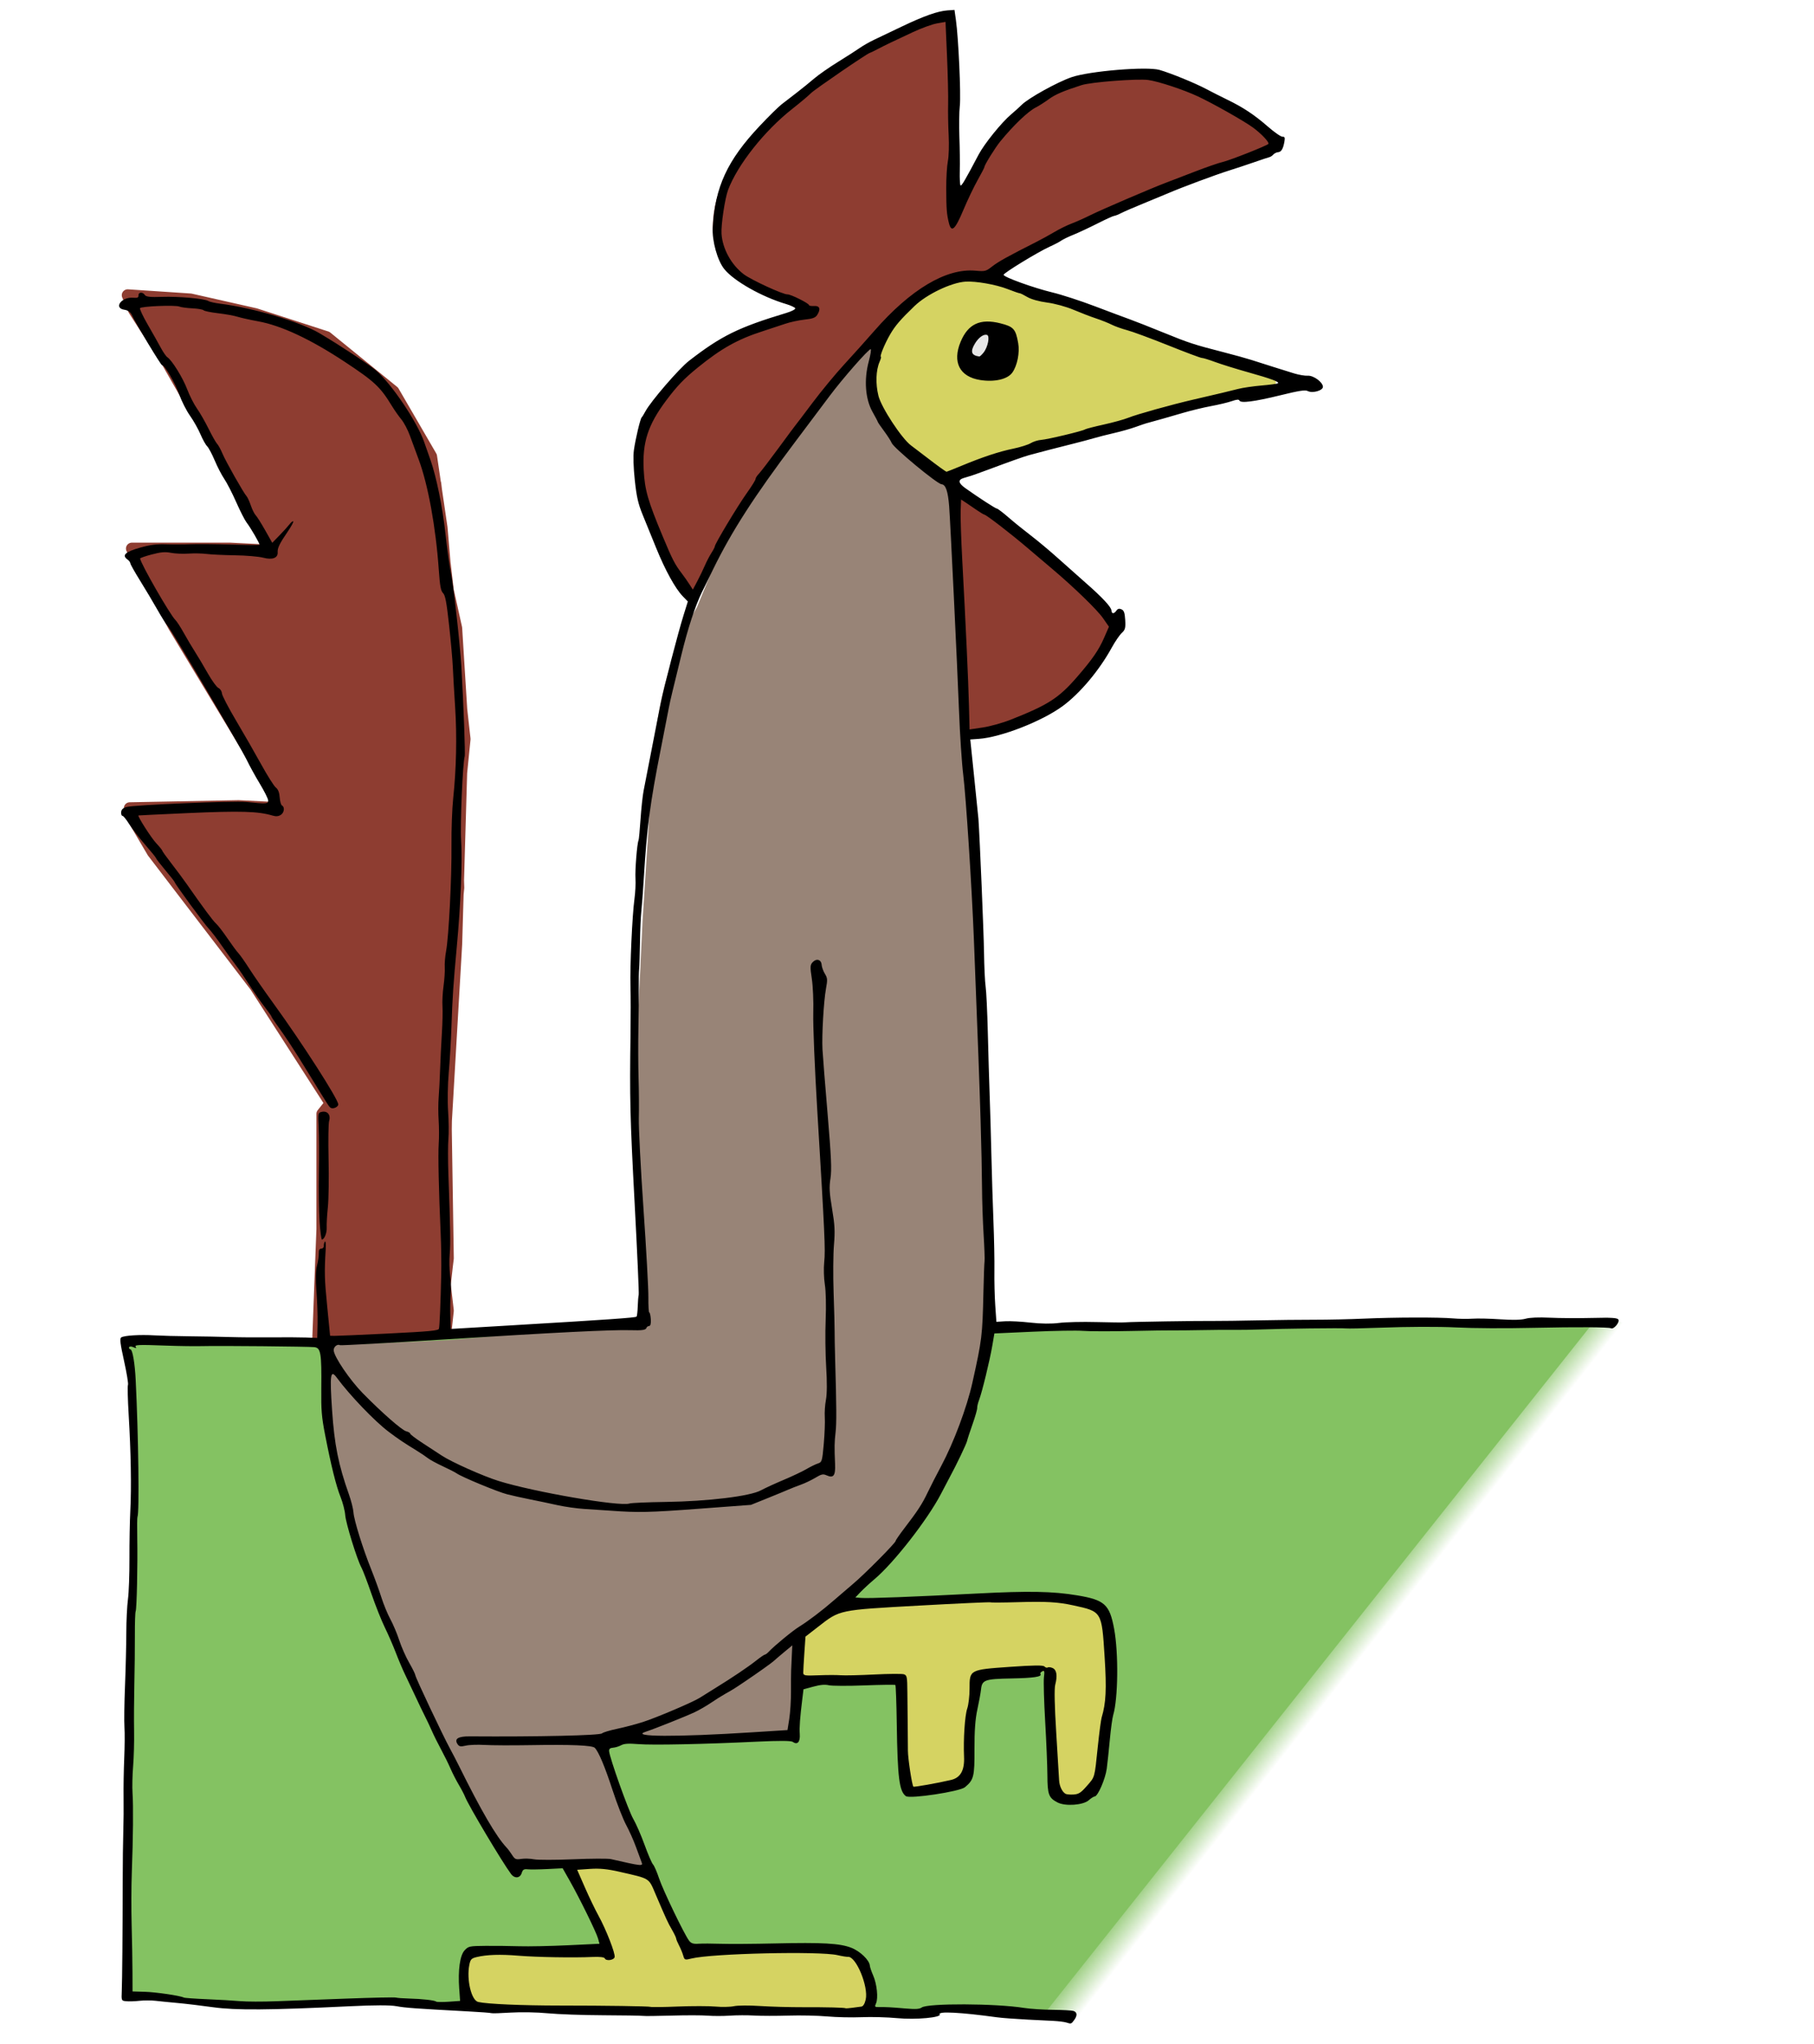
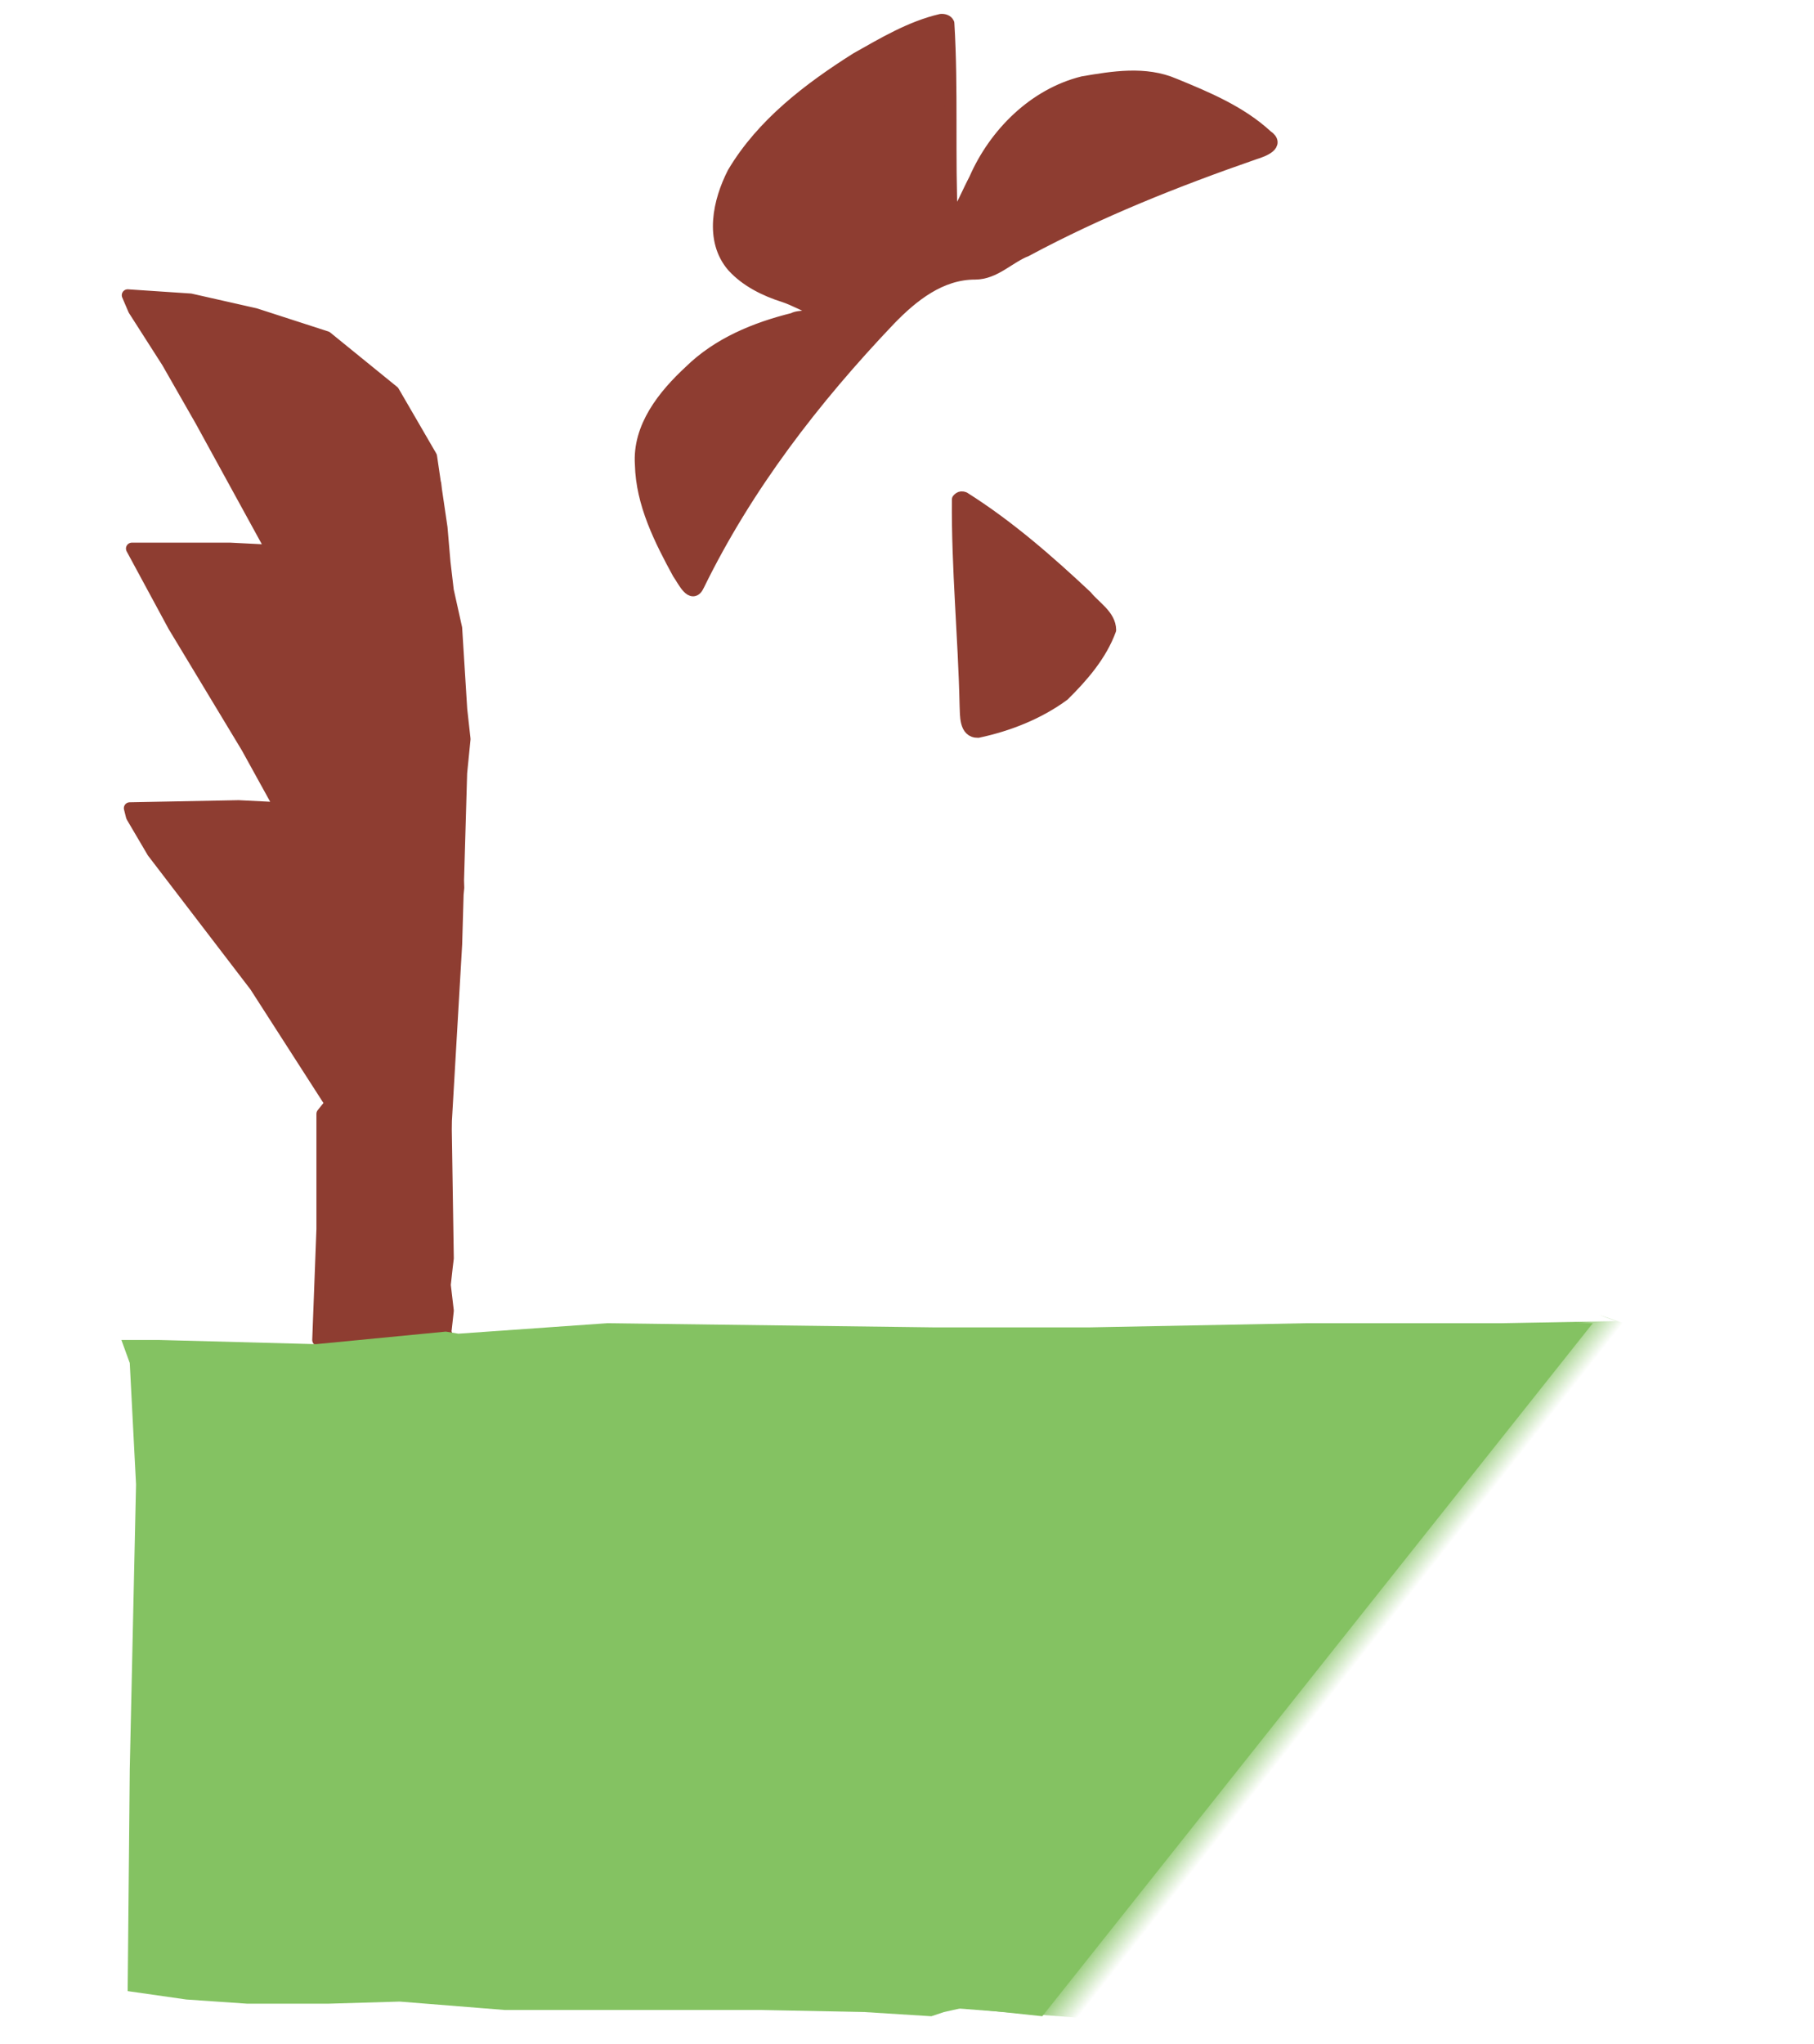
<svg xmlns="http://www.w3.org/2000/svg" xmlns:ns1="http://www.inkscape.org/namespaces/inkscape" xmlns:ns2="http://sodipodi.sourceforge.net/DTD/sodipodi-0.dtd" xmlns:xlink="http://www.w3.org/1999/xlink" width="76.88mm" height="86.603mm" viewBox="0 0 272.411 306.861" id="svg9602" version="1.1" ns1:version="1.2.2 (b0a8486, 2022-12-01)" ns2:docname="chickendoodle02colour.svg">
  <defs id="defs9604">
    <linearGradient ns1:collect="always" id="linearGradient125691">
      <stop style="stop-color:#84c262;stop-opacity:1;" offset="0" id="stop125687" />
      <stop style="stop-color:#84c262;stop-opacity:0;" offset="1" id="stop125689" />
    </linearGradient>
    <linearGradient ns1:collect="always" xlink:href="#linearGradient125691" id="linearGradient125693" x1="437.915" y1="555.494" x2="442.316" y2="558.952" gradientUnits="userSpaceOnUse" />
  </defs>
  <ns2:namedview id="base" pagecolor="#ffffff" bordercolor="#666666" borderopacity="1.0" ns1:pageopacity="0.0" ns1:pageshadow="2" ns1:zoom="0.55" ns1:cx="139.09091" ns1:cy="242.72727" ns1:document-units="px" ns1:current-layer="layer1" showgrid="false" fit-margin-top="0" fit-margin-left="0" fit-margin-right="0" fit-margin-bottom="0" ns1:window-width="1390" ns1:window-height="1099" ns1:window-x="0" ns1:window-y="25" ns1:window-maximized="0" ns1:showpageshadow="2" ns1:pagecheckerboard="0" ns1:deskcolor="#d1d1d1" />
  <g ns1:label="Layer 1" ns1:groupmode="layer" id="layer1" transform="translate(-241.788,-305.307)">
    <g id="g128521">
-       <path id="path128042" style="opacity:1;fill:#e6e6e6;stroke-width:1.772;stroke-linecap:round;stroke-linejoin:round" d="m 397.37,358.896 a 6.915,7.072 0 0 1 -6.915,7.072 6.915,7.072 0 0 1 -6.915,-7.072 6.915,7.072 0 0 1 6.915,-7.072 6.915,7.072 0 0 1 6.915,7.072 z" />
      <path id="path126764" style="opacity:1;fill:#8e3d31;fill-opacity:1;stroke:#8e3d31;stroke-width:1.772;stroke-linecap:round;stroke-linejoin:round;stroke-opacity:1" d="M 383.098 308.28 C 378.546 309.335 374.426 311.805 370.383 314.081 C 363.272 318.576 356.248 323.912 351.89 331.253 C 349.721 335.482 348.406 341.361 351.838 345.31 C 353.847 347.512 356.698 348.919 359.505 349.801 C 361.084 350.321 362.72 351.279 364.181 351.793 C 363.963 353.158 361.832 352.581 360.898 353.154 C 355.218 354.561 349.627 356.853 345.386 361.009 C 341.465 364.637 337.625 369.385 338.019 375.051 C 338.156 380.912 340.896 386.344 343.644 391.384 C 344.36 392.357 345.693 395.362 346.693 393.146 C 353.919 378.345 364.096 365.166 375.411 353.284 C 378.837 349.746 383.039 346.377 388.236 346.39 C 391.199 346.377 393.281 343.972 395.903 342.938 C 406.866 337.052 418.461 332.439 430.233 328.356 C 431.497 327.968 434.015 327.029 432.018 325.681 C 428.101 322.07 423.04 319.946 418.163 317.954 C 413.779 316.058 408.92 316.87 404.384 317.644 C 397.051 319.479 391.174 325.36 388.19 332.17 C 387.043 334.363 386.127 336.689 384.757 338.758 C 384.292 328.811 384.827 318.757 384.221 308.802 C 384.026 308.371 383.527 308.249 383.098 308.28 z M 260.961 349.624 L 261.904 351.824 L 266.932 359.682 L 271.962 368.482 L 282.648 387.97 L 276.362 387.655 L 267.562 387.655 L 261.589 387.655 L 267.875 399.284 L 278.876 417.514 L 283.906 426.629 L 277.618 426.314 L 261.274 426.629 L 261.589 427.887 L 264.733 433.23 L 280.134 453.345 L 291.448 470.946 L 290.192 472.517 L 290.192 489.804 L 289.562 506.463 C 289.562 506.463 309.993 505.52 308.735 505.52 C 308.61 505.52 308.519 505.382 308.446 505.179 L 308.735 504.892 L 309.05 502.063 L 308.594 498.19 C 308.812 496.072 309.05 494.205 309.05 494.205 L 308.748 474.857 L 308.766 473.546 L 310.306 447.059 L 310.524 439.556 L 310.621 438.573 L 310.587 437.47 L 311.055 421.344 L 311.564 416.257 L 311.068 411.797 L 310.306 399.599 L 309.05 393.941 L 308.554 389.722 L 308.107 384.512 L 307.274 378.842 L 307.164 377.912 L 307.166 378.111 L 306.536 373.825 L 300.878 364.082 L 290.82 355.91 L 280.134 352.453 L 270.389 350.252 L 260.961 349.624 z M 386.161 379.957 C 385.962 379.975 385.797 380.088 385.621 380.29 C 385.529 390.589 386.552 400.897 386.777 411.204 C 386.859 412.594 386.64 415.233 388.672 415.179 C 393.23 414.203 397.76 412.429 401.529 409.653 C 404.372 406.847 407.133 403.662 408.517 399.87 C 408.494 397.699 406.182 396.372 404.943 394.825 C 399.208 389.444 393.236 384.233 386.57 380.026 C 386.414 379.968 386.281 379.946 386.161 379.957 z M 308.375 500.556 L 308.42 505.113 C 308.184 504.337 308.232 502.505 308.375 500.556 z " />
      <path style="opacity:1;fill:url(#linearGradient125693);fill-opacity:1;stroke-width:1.772;stroke-linecap:round;stroke-linejoin:round" d="m 484.433,503.634 -17.287,0.314 -93.349,100.892 10.686,1.886 24.516,1.886 76.691,-104.978 0,0.314 -3.772,-1.257" id="path125662" ns2:nodetypes="cccccccc" />
      <path style="opacity:1;fill:#84c262;fill-opacity:1;stroke-width:1.772;stroke-linecap:round;stroke-linejoin:round" d="m 308.736,505.205 -19.487,1.886 -23.573,-0.629 h -5.658 l 1.257,3.457 0.943,18.23 -0.943,42.746 -0.314,33.316 8.801,1.257 9.115,0.629 h 12.258 l 10.686,-0.314 15.715,1.257 h 25.459 12.887 l 15.715,0.314 10.058,0.629 1.886,-0.629 2.829,-0.629 11.944,1.257 82.663,-104.035 -43.06,-1e-5 -32.688,0.629 h -22.944 l -49.346,-0.629 -22.316,1.572 z" id="path124865" ns2:nodetypes="ccccccccccccccccccccccccccc" />
      <rect style="opacity:1;fill:url(#linearGradient5650);fill-opacity:1;stroke:none;stroke-width:2;stroke-linecap:butt;stroke-linejoin:miter;stroke-miterlimit:4;stroke-dasharray:none;stroke-dashoffset:0;stroke-opacity:1" id="rect9677" width="272.411" height="306.861" x="241.788" y="305.307" />
-       <path style="opacity:1;fill:#988477;fill-opacity:1;stroke-width:1.772;stroke-linecap:round;stroke-linejoin:round" d="m 290.82,505.834 v 13.829 l 3.143,11.315 7.858,23.259 7.543,15.087 9.429,15.715 9.115,-0.314 h 6.286 l 5.658,2.514 -5.658,-13.515 -3.143,-7.543 h 16.03 l 14.458,0.314 v -15.715 l 9.743,-7.543 6.915,-7.229 7.229,-12.258 4.086,-12.887 1.257,-14.772 -2.2,-53.746 -2.2,-33.316 -0.943,-31.116 -5.972,-4.4 -4.715,-4.086 -1.257,-4.715 -1.257,-2.514 1.572,-7.858 -11.001,13.201 -11.315,16.658 -5.029,12.258 c -5.401,9.115 -6.476,18.23 -6.915,27.345 l -1.257,19.801 -1.257,26.402 1.572,26.716 v 7.229 l -29.23,2.514 -13.515,0.629 -5.029,-0.629 v 0" id="path125695" ns2:nodetypes="ccccccccccccccccccccccccccccccccccccccc" />
-       <path id="path125874" style="opacity:1;fill:#d5d362;fill-opacity:1;stroke-width:0.634;stroke-linecap:round;stroke-linejoin:round;stroke:#d5d362;stroke-opacity:1" d="M 154.586 44.682 C 148.375 45.466 143.254 50.487 140.906 56.102 C 138.653 61.189 140.888 67.081 144.773 70.699 C 146.823 72.627 149.047 74.629 151.516 75.9 C 156.576 74.231 161.64 72.292 166.861 71.041 C 179.126 68.18 190.988 63.847 203.479 62.014 C 204.992 61.489 203.685 59.905 202.582 59.893 C 195.078 57.617 187.67 55.061 180.352 52.246 C 175.31 50.314 170.243 48.436 164.99 47.17 C 161.818 45.509 158.155 44.723 154.586 44.682 z M 157.854 52.131 C 158.01 52.13 158.17 52.139 158.334 52.162 C 160.315 51.926 162.607 53.031 162.609 55.27 C 163.095 57.687 161.519 60.651 158.775 60.395 C 156.645 60.565 153.489 59.667 153.941 56.91 C 154.055 54.78 155.51 52.146 157.854 52.131 z M 163.859 256.152 C 162.923 256.15 161.987 256.152 161.051 256.16 C 152.336 256.397 143.54 256.325 134.918 257.723 C 132.606 258.655 130.186 260.007 128.721 262.059 C 128.233 264.146 128.045 266.452 128.318 268.535 C 133.667 269.013 139.193 268.603 144.609 268.74 C 145.429 274.444 144.304 280.379 145.82 285.984 C 146.925 287.14 148.805 286 150.189 285.99 C 152.127 285.745 154.821 285.002 154.76 282.566 C 155.531 277.858 154.953 272.926 156.275 268.342 C 159.887 267.122 163.827 267.44 167.586 267.49 C 169.407 267.5 168.377 269.812 168.516 270.895 C 168.572 276.154 168.555 281.532 169.701 286.678 C 170.743 288.688 173.434 287.792 174.484 286.273 C 176.511 284.714 175.868 282.02 176.373 279.822 C 177.039 275.421 177.84 271.026 177.439 266.551 C 177.092 263.817 177.749 260.6 176.055 258.236 C 172.618 255.6 167.908 256.396 163.859 256.152 z M 94.348 298.828 C 92.635 298.76 91.205 299.748 92.816 301.537 C 94.55 305.329 96.632 309.032 97.826 313 C 90.836 313.211 83.826 312.316 76.852 312.854 C 74.3 313.042 74.457 316.116 74.703 317.967 C 74.812 319.899 76.384 321.637 78.439 321.293 C 96.928 322.004 115.444 321.879 133.943 321.828 C 135.656 321.561 138.501 322.25 139.281 320.205 C 139.238 317.476 138.354 313.928 135.561 312.826 C 127.981 311.911 120.277 312.292 112.676 312.814 C 111.836 312.7 110.543 313.432 109.947 313.018 C 108.164 309.015 106.49 304.911 104.291 301.121 C 102.428 299.296 99.448 299.395 97.018 298.973 C 96.377 298.925 95.734 298.899 95.092 298.924 C 94.844 298.87 94.592 298.838 94.348 298.828 z " transform="matrix(0.937,0,0,0.937,241.788,305.307)" />
-       <path style="fill:#000000" d="m 401.919,608.925 c -0.285,-0.093 -1.145,-0.202 -1.913,-0.243 -0.767,-0.041 -6.696,-0.29 -8.591,-0.552 -5.265,-0.73 -8.85,-0.918 -8.511,-0.446 0.351,0.488 -3.597,0.853 -6.355,0.588 -1.489,-0.143 -3.902,-0.209 -5.362,-0.146 -1.461,0.062 -3.796,0.011 -5.189,-0.115 -1.393,-0.126 -4.009,-0.182 -5.812,-0.125 -1.803,0.057 -4.114,0.054 -5.137,-0.007 -1.022,-0.061 -2.671,-0.054 -3.664,0.015 -0.993,0.07 -2.492,0.069 -3.33,8.4e-4 -0.839,-0.068 -3.284,-0.071 -5.434,-0.008 -2.15,0.064 -4.082,0.083 -4.293,0.044 -0.211,-0.04 -2.887,-0.083 -5.946,-0.096 -3.059,-0.013 -6.821,-0.147 -8.361,-0.298 -1.54,-0.151 -4.03,-0.197 -5.534,-0.102 -1.504,0.095 -2.809,0.134 -2.9,0.086 -0.091,-0.048 -1.65,-0.166 -3.464,-0.263 -7.907,-0.422 -9.467,-0.535 -10.796,-0.783 -0.923,-0.172 -3.363,-0.168 -7.076,0.011 -12.104,0.584 -17.059,0.619 -20.461,0.146 -1.755,-0.244 -4.163,-0.531 -5.352,-0.639 -1.189,-0.107 -2.678,-0.256 -3.309,-0.329 -0.631,-0.074 -1.711,-0.072 -2.401,0.003 -0.69,0.076 -1.582,0.104 -1.984,0.064 -0.726,-0.073 -0.73,-0.081 -0.671,-1.504 0.07,-1.707 0.13,-8.719 0.14,-16.221 0.004,-2.989 0.045,-6.517 0.091,-7.841 0.046,-1.324 0.065,-3.6 0.042,-5.058 -0.023,-1.458 0.02,-4.077 0.096,-5.82 0.076,-1.743 0.091,-3.858 0.033,-4.7 -0.058,-0.842 -0.02,-3.631 0.084,-6.198 0.104,-2.567 0.192,-6.142 0.196,-7.944 0.003,-1.803 0.115,-4.085 0.248,-5.072 0.133,-0.987 0.233,-3.727 0.223,-6.09 -0.01,-2.362 0.049,-5.608 0.131,-7.212 0.18,-3.516 0.089,-8.766 -0.249,-14.411 -0.138,-2.297 -0.185,-4.301 -0.104,-4.455 0.081,-0.153 -0.183,-1.768 -0.586,-3.588 -0.572,-2.585 -0.668,-3.357 -0.437,-3.528 0.405,-0.299 2.787,-0.45 5.017,-0.318 1.018,0.06 3.387,0.123 5.264,0.14 1.878,0.017 4.611,0.069 6.074,0.115 1.463,0.047 4.251,0.067 6.195,0.046 1.945,-0.021 4.292,-0.01 5.217,0.024 l 1.681,0.063 0.049,-2.122 c 0.027,-1.167 -0.049,-3.357 -0.168,-4.866 -0.145,-1.837 -0.118,-3.12 0.082,-3.882 0.165,-0.626 0.286,-1.453 0.27,-1.838 -0.02,-0.478 0.099,-0.7 0.376,-0.699 0.223,2.3e-4 0.393,-0.19 0.378,-0.422 -0.015,-0.232 0.061,-0.522 0.168,-0.644 0.107,-0.122 0.158,0.407 0.112,1.175 -0.205,3.485 -0.18,4.448 0.229,8.577 l 0.434,4.392 0.633,0.016 c 0.348,0.009 4.004,-0.15 8.123,-0.353 6.182,-0.305 7.507,-0.431 7.588,-0.719 0.105,-0.377 0.248,-3.75 0.347,-8.202 0.034,-1.531 -0.003,-4.258 -0.084,-6.06 -0.29,-6.486 -0.407,-11.88 -0.294,-13.5 0.063,-0.908 0.058,-2.49 -0.011,-3.517 -0.07,-1.026 -0.069,-2.562 8.4e-4,-3.412 0.07,-0.85 0.167,-2.743 0.217,-4.206 0.049,-1.463 0.169,-3.918 0.266,-5.456 0.097,-1.538 0.137,-3.361 0.089,-4.05 -0.048,-0.689 0.024,-2.058 0.161,-3.04 0.137,-0.983 0.219,-2.244 0.182,-2.803 -0.037,-0.559 0.055,-1.668 0.204,-2.464 0.4,-2.141 0.854,-11.081 0.807,-15.889 -0.023,-2.309 0.092,-5.459 0.256,-7 0.471,-4.443 0.576,-9.318 0.295,-13.668 -0.143,-2.214 -0.3,-4.933 -0.348,-6.041 -0.049,-1.109 -0.304,-3.974 -0.568,-6.368 -0.376,-3.412 -0.571,-4.44 -0.902,-4.758 -0.335,-0.322 -0.468,-1.051 -0.641,-3.516 -0.451,-6.424 -1.616,-12.797 -3.032,-16.579 -0.407,-1.088 -0.996,-2.685 -1.307,-3.548 -0.312,-0.863 -0.89,-1.96 -1.285,-2.437 -0.395,-0.477 -1.016,-1.358 -1.381,-1.958 -1.772,-2.916 -2.623,-3.716 -7.124,-6.685 -5.154,-3.4 -9.536,-5.448 -13.002,-6.075 -1.197,-0.217 -2.583,-0.525 -3.081,-0.684 -0.498,-0.16 -1.817,-0.398 -2.932,-0.528 -1.115,-0.131 -2.096,-0.333 -2.18,-0.449 -0.084,-0.116 -0.837,-0.245 -1.674,-0.288 -0.837,-0.042 -1.713,-0.16 -1.946,-0.261 -0.604,-0.261 -5.769,-0.053 -5.922,0.239 -0.07,0.133 0.454,1.246 1.165,2.473 0.711,1.227 1.585,2.777 1.943,3.446 0.358,0.668 0.808,1.319 1.001,1.446 0.7,0.463 2.315,3.073 2.971,4.801 0.37,0.974 1.031,2.274 1.469,2.89 0.438,0.616 1.223,1.982 1.744,3.037 0.521,1.054 1.101,2.077 1.288,2.272 0.187,0.195 0.547,0.853 0.799,1.46 0.479,1.154 3.195,5.95 3.63,6.412 0.138,0.146 0.421,0.766 0.63,1.377 0.208,0.611 0.536,1.27 0.728,1.465 0.192,0.195 0.832,1.207 1.421,2.249 l 1.071,1.895 1.098,-1.13 c 0.604,-0.622 1.283,-1.373 1.509,-1.669 0.226,-0.296 0.472,-0.485 0.548,-0.42 0.075,0.065 -0.305,0.765 -0.845,1.554 -1.215,1.776 -1.542,2.452 -1.498,3.09 0.06,0.851 -0.796,1.172 -2.165,0.81 -0.66,-0.174 -2.569,-0.338 -4.242,-0.363 -1.673,-0.025 -3.596,-0.116 -4.273,-0.202 -0.677,-0.086 -1.899,-0.109 -2.717,-0.051 -0.817,0.057 -1.995,0.006 -2.616,-0.115 -0.892,-0.173 -1.503,-0.121 -2.893,0.243 -0.969,0.254 -1.756,0.529 -1.749,0.61 0.071,0.749 4.505,8.47 5.306,9.239 0.211,0.203 0.778,1.08 1.261,1.949 0.483,0.869 1.233,2.134 1.668,2.811 0.435,0.676 1.299,2.129 1.92,3.228 0.622,1.099 1.345,2.094 1.608,2.212 0.263,0.118 0.497,0.477 0.519,0.798 0.022,0.321 0.976,2.156 2.118,4.078 1.143,1.922 2.843,4.885 3.779,6.585 0.936,1.7 1.927,3.268 2.203,3.484 0.341,0.268 0.525,0.737 0.577,1.471 0.042,0.593 0.194,1.14 0.338,1.216 0.455,0.239 0.35,1.083 -0.176,1.415 -0.351,0.221 -0.716,0.255 -1.193,0.113 -2.197,-0.657 -4.812,-0.734 -12.83,-0.379 -4.019,0.178 -7.327,0.335 -7.351,0.349 -0.172,0.099 1.915,3.363 2.653,4.15 0.502,0.535 0.918,1.048 0.924,1.139 0.007,0.091 0.619,0.946 1.361,1.9 0.742,0.954 1.766,2.331 2.275,3.059 2.542,3.641 3.997,5.6 4.446,5.99 0.273,0.237 1.04,1.23 1.704,2.206 0.665,0.976 1.412,1.988 1.662,2.249 0.249,0.261 0.973,1.29 1.608,2.288 0.635,0.998 2.294,3.384 3.686,5.302 4.238,5.84 9.626,14.227 9.686,15.078 0.027,0.389 -0.768,0.76 -1.135,0.529 -0.249,-0.156 -0.304,-0.243 -3.433,-5.351 -2.039,-3.33 -3.315,-5.275 -4.791,-7.304 -0.359,-0.493 -0.657,-0.962 -0.663,-1.041 -0.006,-0.08 -0.489,-0.759 -1.073,-1.51 -0.585,-0.751 -1.618,-2.236 -2.296,-3.3 -0.678,-1.064 -1.571,-2.367 -1.983,-2.894 -0.413,-0.527 -1.343,-1.818 -2.068,-2.869 -0.725,-1.051 -1.631,-2.238 -2.015,-2.639 -0.682,-0.712 -5.107,-6.755 -5.124,-6.999 -0.005,-0.068 -0.629,-0.862 -1.387,-1.764 -0.758,-0.902 -1.384,-1.713 -1.39,-1.801 -0.006,-0.088 -0.734,-0.988 -1.617,-2 -0.883,-1.012 -1.966,-2.411 -2.407,-3.11 -0.441,-0.699 -0.904,-1.263 -1.03,-1.255 -0.126,0.009 -0.21,-0.237 -0.188,-0.546 0.029,-0.4 0.268,-0.625 0.827,-0.78 1.101,-0.305 16.133,-0.941 17.911,-0.758 3.147,0.325 3.371,0.309 3.332,-0.241 -0.019,-0.277 -0.582,-1.401 -1.249,-2.497 -0.668,-1.097 -1.547,-2.695 -1.955,-3.552 -0.886,-1.864 -11.387,-19.646 -11.901,-20.154 -0.197,-0.195 -0.886,-1.284 -1.53,-2.42 -0.644,-1.136 -1.815,-3.101 -2.602,-4.367 -0.787,-1.265 -1.44,-2.428 -1.453,-2.584 -0.013,-0.156 -0.202,-0.412 -0.421,-0.57 -0.9,-0.646 -0.367,-1.148 1.903,-1.79 1.48,-0.419 2.454,-0.544 3.876,-0.497 1.045,0.034 2.694,0.028 3.664,-0.013 0.97,-0.042 3.688,-0.02 6.039,0.049 2.352,0.069 4.305,0.09 4.341,0.048 0.091,-0.106 -1.366,-2.619 -1.941,-3.349 -0.26,-0.33 -0.961,-1.702 -1.557,-3.05 -0.596,-1.347 -1.403,-2.919 -1.794,-3.492 -0.391,-0.573 -1.04,-1.826 -1.443,-2.785 -0.403,-0.958 -0.915,-1.917 -1.137,-2.131 -0.223,-0.214 -0.674,-1.024 -1.004,-1.8 -0.329,-0.776 -1.036,-2.029 -1.57,-2.784 -0.534,-0.755 -1.257,-2.178 -1.606,-3.163 -0.611,-1.726 -2.203,-4.444 -2.587,-4.418 -0.171,0.012 -3.826,-6.053 -4.554,-7.555 -0.209,-0.431 -0.577,-0.688 -1.097,-0.765 -1.69,-0.249 -0.456,-1.949 1.31,-1.806 0.643,0.052 0.82,-0.023 0.798,-0.339 -0.036,-0.517 0.624,-0.575 0.946,-0.083 0.188,0.287 0.801,0.355 2.623,0.291 2.49,-0.087 6.427,0.273 6.944,0.634 0.166,0.116 0.99,0.297 1.831,0.401 4.855,0.605 11.951,2.721 14.842,4.425 3.005,1.772 7.408,4.674 8.485,5.593 2.316,1.977 6.178,7.705 7.226,10.72 0.283,0.814 0.711,2.035 0.951,2.713 0.886,2.506 1.813,7.064 2.256,11.088 0.251,2.276 0.612,4.889 0.804,5.806 0.395,1.893 1.381,10.707 1.579,14.119 0.335,5.775 0.608,13.136 0.5,13.486 -0.298,0.963 -0.697,10.339 -0.537,12.615 0.21,2.993 -0.054,9.524 -0.643,15.9 -0.537,5.813 -0.65,7.508 -0.812,12.188 -0.073,2.09 -0.256,5.174 -0.407,6.852 -0.151,1.679 -0.192,4.24 -0.091,5.693 0.101,1.452 0.121,3.328 0.045,4.167 -0.076,0.839 -0.077,3.228 -0.003,5.308 0.302,8.398 0.335,10.409 0.198,11.991 -0.079,0.909 -0.05,2.337 0.064,3.173 0.114,0.836 0.155,2.132 0.089,2.88 -0.065,0.748 -0.09,2.22 -0.056,3.271 l 0.062,1.911 9.061,-0.536 c 14.611,-0.864 18.697,-1.149 18.84,-1.314 0.074,-0.085 0.154,-0.773 0.178,-1.529 0.024,-0.756 0.089,-1.544 0.145,-1.752 0.056,-0.208 -0.219,-6.387 -0.611,-13.731 -0.691,-12.936 -0.76,-15.816 -0.617,-25.491 0.037,-2.505 0.034,-5.689 -0.008,-7.076 -0.089,-2.974 0.262,-10.66 0.6,-13.137 0.13,-0.957 0.198,-2.326 0.15,-3.043 -0.082,-1.234 0.246,-5.33 0.46,-5.737 0.055,-0.104 0.19,-1.525 0.3,-3.158 0.11,-1.632 0.32,-3.574 0.466,-4.315 0.146,-0.741 0.567,-2.904 0.936,-4.806 0.951,-4.912 1.114,-5.738 1.64,-8.329 0.542,-2.67 2.552,-10.415 3.448,-13.285 l 0.614,-1.966 -0.777,-0.802 c -1.11,-1.147 -2.627,-3.903 -3.976,-7.226 -0.642,-1.58 -1.551,-3.813 -2.02,-4.962 -0.69,-1.688 -0.918,-2.684 -1.19,-5.198 -0.207,-1.917 -0.26,-3.659 -0.136,-4.54 0.238,-1.693 0.957,-4.715 1.167,-4.909 0.082,-0.075 0.339,-0.491 0.571,-0.925 0.807,-1.503 5.039,-6.404 6.528,-7.559 4.836,-3.752 7.435,-5.031 14.636,-7.2 0.801,-0.241 1.382,-0.548 1.32,-0.697 -0.06,-0.146 -0.662,-0.428 -1.337,-0.626 -3.641,-1.069 -7.875,-3.46 -9.318,-5.262 -1.028,-1.284 -1.844,-4.215 -1.731,-6.217 0.346,-6.126 2.185,-10.1 7.071,-15.285 1.324,-1.405 2.794,-2.854 3.266,-3.22 0.472,-0.366 1.497,-1.157 2.278,-1.757 0.78,-0.6 1.955,-1.552 2.611,-2.115 0.656,-0.563 2.276,-1.693 3.6,-2.511 1.325,-0.818 2.794,-1.761 3.265,-2.095 0.471,-0.334 1.462,-0.896 2.202,-1.248 0.74,-0.352 2.611,-1.244 4.157,-1.982 3.295,-1.572 5.349,-2.296 6.805,-2.398 l 1.049,-0.073 0.216,1.51 c 0.384,2.683 0.774,11.241 0.587,12.891 -0.1,0.882 -0.129,2.965 -0.066,4.628 0.064,1.664 0.091,3.972 0.061,5.131 -0.03,1.158 0.024,2.148 0.12,2.198 0.162,0.085 0.739,-0.904 2.7,-4.625 0.861,-1.633 3.45,-4.839 4.885,-6.048 0.526,-0.443 1.246,-1.093 1.599,-1.443 1.023,-1.015 5.319,-3.395 7.473,-4.14 2.682,-0.927 11.32,-1.643 13.216,-1.095 1.714,0.496 5.326,1.971 7,2.86 0.794,0.421 2.209,1.137 3.144,1.591 2.417,1.172 4.083,2.274 6.128,4.056 0.98,0.854 1.969,1.54 2.197,1.524 0.325,-0.023 0.389,0.123 0.298,0.674 -0.185,1.116 -0.472,1.613 -0.95,1.646 -0.244,0.017 -0.569,0.175 -0.722,0.351 -0.153,0.176 -0.419,0.353 -0.592,0.394 -0.172,0.04 -1.201,0.382 -2.287,0.76 -1.086,0.377 -2.808,0.948 -3.828,1.268 -2.03,0.637 -6.98,2.482 -9.113,3.396 -0.742,0.318 -2.455,1.028 -3.807,1.577 -1.352,0.549 -2.803,1.178 -3.226,1.397 -0.423,0.219 -0.899,0.408 -1.058,0.419 -0.159,0.011 -1.299,0.532 -2.534,1.157 -1.235,0.625 -2.853,1.382 -3.597,1.681 -0.744,0.299 -1.568,0.699 -1.833,0.888 -0.265,0.189 -1.033,0.591 -1.706,0.893 -1.709,0.766 -6.934,3.953 -6.929,4.227 0.006,0.342 4.52,1.971 7.339,2.649 1.374,0.33 4.225,1.257 6.336,2.059 2.111,0.802 4.48,1.688 5.265,1.97 0.784,0.281 3.065,1.179 5.068,1.995 3.854,1.57 4.561,1.801 9.053,2.955 1.557,0.4 3.413,0.914 4.124,1.143 2.083,0.669 5.07,1.61 6.457,2.035 0.708,0.216 1.623,0.37 2.032,0.341 0.846,-0.059 2.232,0.94 2.281,1.645 0.04,0.572 -1.562,1.037 -2.273,0.66 -0.383,-0.203 -1.273,-0.067 -4.125,0.633 -3.904,0.957 -5.964,1.222 -6.142,0.79 -0.08,-0.194 -0.403,-0.168 -1.16,0.093 -0.577,0.2 -1.971,0.533 -3.099,0.741 -1.127,0.208 -3.053,0.674 -4.278,1.036 -1.88,0.555 -4.391,1.268 -5.483,1.556 -0.154,0.041 -0.876,0.288 -1.604,0.55 -0.728,0.262 -2.164,0.667 -3.19,0.902 -1.026,0.234 -2.367,0.576 -2.98,0.759 -0.613,0.183 -2.064,0.568 -3.225,0.857 -2.113,0.525 -5.179,1.319 -6.578,1.705 -0.783,0.216 -2.879,0.96 -6.165,2.188 -1.916,0.716 -2.211,0.817 -3.641,1.242 -0.9,0.268 -0.825,0.76 0.233,1.516 1.951,1.394 4.576,3.094 4.757,3.081 0.107,-0.008 0.893,0.591 1.748,1.331 0.855,0.739 2.375,1.969 3.38,2.733 1.004,0.764 2.875,2.332 4.157,3.485 1.282,1.153 3.119,2.786 4.081,3.628 2.44,2.134 3.789,3.582 3.826,4.104 0.038,0.542 0.374,0.551 0.755,0.02 0.204,-0.284 0.414,-0.335 0.756,-0.182 0.372,0.167 0.491,0.509 0.558,1.606 0.072,1.181 -0.006,1.477 -0.512,1.936 -0.328,0.298 -1.011,1.296 -1.517,2.219 -1.865,3.402 -4.768,6.857 -7.362,8.762 -3.11,2.285 -9.265,4.687 -12.609,4.922 l -1.267,0.089 0.603,5.834 c 0.332,3.209 0.611,5.947 0.621,6.085 0.201,2.872 0.799,17.149 0.839,20.033 0.03,2.152 0.139,4.476 0.244,5.164 0.104,0.688 0.252,3.805 0.328,6.927 0.076,3.122 0.202,7.378 0.279,9.458 0.077,2.08 0.193,6.109 0.258,8.954 0.065,2.845 0.202,7.271 0.305,9.835 0.103,2.564 0.169,5.915 0.145,7.445 -0.023,1.531 0.034,3.886 0.129,5.235 l 0.171,2.452 1.321,-0.081 c 0.727,-0.045 2.436,0.047 3.799,0.203 1.551,0.178 3.152,0.197 4.282,0.049 0.993,-0.13 3.522,-0.189 5.621,-0.132 2.099,0.057 4.098,0.074 4.443,0.037 0.692,-0.074 10.778,-0.231 13.38,-0.208 0.904,0.008 3.801,-0.03 6.439,-0.085 2.637,-0.055 6.444,-0.097 8.46,-0.094 2.016,0.003 5.366,-0.071 7.444,-0.164 4.575,-0.205 11.305,-0.222 13.392,-0.035 0.839,0.075 2.153,0.094 2.919,0.041 0.766,-0.053 2.658,-0.01 4.203,0.096 1.843,0.126 3.141,0.094 3.774,-0.091 0.598,-0.175 1.979,-0.233 3.628,-0.152 1.465,0.072 4.346,0.088 6.402,0.036 2.919,-0.073 3.776,-0.016 3.905,0.26 0.198,0.425 -0.726,1.494 -1.115,1.29 -0.34,-0.178 -5.165,-0.207 -11.486,-0.069 -4.485,0.098 -9.111,0.076 -11.756,-0.057 -2.7,-0.135 -7.276,-0.119 -11.496,0.042 -2.495,0.095 -4.768,0.142 -5.051,0.104 -0.597,-0.08 -9.548,0.029 -12.875,0.158 -1.248,0.048 -3.065,0.075 -4.039,0.061 -0.974,-0.015 -3.191,0.002 -4.926,0.037 -1.735,0.035 -3.61,0.052 -4.167,0.039 -0.557,-0.013 -3.454,0.029 -6.438,0.093 -2.984,0.064 -6.169,0.055 -7.078,-0.02 -0.909,-0.075 -4.27,-0.019 -7.47,0.126 l -5.818,0.262 -0.312,1.833 c -0.375,2.204 -1.542,7.002 -1.981,8.14 -0.173,0.45 -0.303,0.994 -0.288,1.208 0.015,0.214 -0.294,1.299 -0.688,2.411 -0.393,1.112 -0.771,2.268 -0.839,2.57 -0.101,0.447 -1.621,3.623 -2.549,5.325 -0.118,0.217 -0.738,1.398 -1.378,2.624 -2.006,3.847 -7.055,10.322 -9.957,12.769 -0.736,0.621 -1.686,1.494 -2.112,1.941 l -0.773,0.813 0.863,0.072 c 1.093,0.091 7.802,-0.165 17.491,-0.667 7.675,-0.398 11.29,-0.331 14.943,0.277 4.144,0.689 4.883,1.359 5.564,5.041 0.675,3.644 0.598,10.481 -0.145,12.941 -0.126,0.419 -0.353,2.081 -0.503,3.695 -0.15,1.613 -0.357,3.564 -0.46,4.336 -0.203,1.528 -1.328,4.133 -1.802,4.176 -0.163,0.015 -0.563,0.268 -0.89,0.562 -0.834,0.752 -3.528,0.948 -4.699,0.342 -1.322,-0.684 -1.511,-1.188 -1.523,-4.055 -0.006,-1.401 -0.156,-5.039 -0.333,-8.085 -0.177,-3.046 -0.261,-6.027 -0.188,-6.626 0.117,-0.95 0.083,-1.065 -0.265,-0.903 -0.219,0.102 -0.334,0.275 -0.256,0.384 0.295,0.409 -0.988,0.606 -4.359,0.669 -4.014,0.074 -4.415,0.219 -4.567,1.648 -0.056,0.529 -0.304,1.886 -0.551,3.015 -0.313,1.431 -0.444,3.233 -0.432,5.944 0.018,4.136 -0.101,4.612 -1.43,5.721 -0.782,0.652 -8.252,1.783 -8.866,1.342 -0.995,-0.715 -1.253,-2.751 -1.372,-10.832 -0.046,-3.16 -0.142,-5.795 -0.213,-5.856 -0.071,-0.061 -2.163,-0.034 -4.649,0.062 -2.486,0.095 -4.891,0.084 -5.343,-0.024 -0.574,-0.138 -1.271,-0.076 -2.312,0.206 l -1.49,0.403 -0.161,1.307 c -0.372,3.015 -0.473,4.381 -0.4,5.418 0.083,1.182 -0.351,1.667 -1.045,1.169 -0.256,-0.184 -2.031,-0.195 -5.37,-0.035 -7.987,0.383 -15.676,0.543 -17.821,0.37 -1.485,-0.12 -2.139,-0.077 -2.591,0.168 -0.332,0.181 -0.882,0.348 -1.221,0.372 -0.432,0.03 -0.607,0.182 -0.584,0.507 0.07,0.994 2.894,8.923 3.622,10.167 0.423,0.724 1.19,2.481 1.704,3.904 0.514,1.423 1.085,2.748 1.269,2.944 0.184,0.196 0.592,1.134 0.906,2.085 0.578,1.748 3.759,8.354 4.502,9.351 0.309,0.414 0.641,0.524 1.418,0.469 0.558,-0.039 2.063,-0.035 3.343,0.008 1.281,0.044 4.94,0.02 8.132,-0.053 7.182,-0.164 9.733,-0.02 11.461,0.645 1.336,0.514 2.742,1.867 2.8,2.694 0.015,0.217 0.24,0.878 0.499,1.468 0.564,1.286 0.78,3.403 0.428,4.19 -0.232,0.518 -0.192,0.567 0.449,0.558 1.09,-0.015 1.811,0.023 3.97,0.211 1.531,0.133 2.105,0.098 2.45,-0.153 0.895,-0.65 11.099,-0.613 15.355,0.067 0.914,0.146 2.856,0.274 4.316,0.286 1.46,0.011 2.859,0.086 3.108,0.167 0.574,0.187 0.612,0.693 0.103,1.378 -0.439,0.592 -0.446,0.594 -1.183,0.355 z m -30.78,-2.39 c 0.271,-0.036 0.511,-0.426 0.655,-1.064 0.436,-1.94 -1.446,-6.489 -2.65,-6.405 -0.209,0.015 -0.922,-0.1 -1.585,-0.255 -2.683,-0.628 -18.869,-0.255 -21.925,0.505 -1.005,0.25 -1.052,0.233 -1.247,-0.447 -0.111,-0.388 -0.391,-1.067 -0.622,-1.507 -0.231,-0.44 -0.428,-0.915 -0.438,-1.056 -0.01,-0.14 -0.285,-0.714 -0.611,-1.275 -0.624,-1.073 -0.855,-1.572 -2.439,-5.275 -1.116,-2.609 -0.757,-2.382 -5.486,-3.466 -1.78,-0.408 -2.966,-0.523 -4.385,-0.426 l -1.945,0.133 1.156,2.64 c 0.636,1.452 1.548,3.35 2.029,4.217 1.155,2.087 2.59,5.774 2.44,6.266 -0.142,0.465 -1.298,0.607 -1.473,0.181 -0.078,-0.188 -0.762,-0.267 -1.869,-0.216 -2.834,0.131 -8.383,0.035 -11.116,-0.191 -2.707,-0.224 -4.727,-0.159 -6.238,0.201 -0.808,0.193 -0.954,0.342 -1.118,1.15 -0.451,2.215 0.297,5.36 1.332,5.596 1.367,0.312 6.535,0.538 12.363,0.539 6.731,0.002 13.341,0.098 13.531,0.197 0.108,0.057 1.941,0.033 4.073,-0.052 2.133,-0.085 4.679,-0.082 5.658,0.006 0.979,0.088 2.228,0.062 2.776,-0.057 0.548,-0.12 2.31,-0.132 3.915,-0.027 1.606,0.105 4.512,0.186 6.457,0.18 3.577,-0.01 6.268,0.057 6.394,0.159 0.038,0.03 0.49,-6.2e-4 1.006,-0.071 0.516,-0.069 1.13,-0.15 1.366,-0.181 z m -60.389,-2.648 c -0.2,-2.855 0.108,-5.052 0.814,-5.804 0.577,-0.614 0.713,-0.643 3.142,-0.663 1.396,-0.012 3.679,0.013 5.072,0.056 1.393,0.043 4.671,-0.024 7.284,-0.148 l 4.751,-0.226 -0.216,-0.789 c -0.253,-0.927 -2.796,-6.108 -4.279,-8.718 l -1.036,-1.823 -2.265,0.114 c -1.246,0.063 -2.586,0.081 -2.979,0.04 -0.58,-0.06 -0.75,0.044 -0.903,0.551 -0.24,0.793 -1.062,0.873 -1.6,0.155 -1.318,-1.761 -6.419,-10.322 -6.902,-11.584 -0.13,-0.338 -0.558,-1.159 -0.953,-1.823 -0.394,-0.664 -0.956,-1.762 -1.247,-2.44 -0.291,-0.678 -0.916,-1.944 -1.388,-2.815 -0.472,-0.87 -1.101,-2.134 -1.397,-2.808 -0.296,-0.674 -0.763,-1.665 -1.038,-2.202 -0.275,-0.537 -0.936,-1.912 -1.468,-3.056 -0.533,-1.144 -1.236,-2.63 -1.563,-3.302 -0.327,-0.672 -0.935,-2.108 -1.35,-3.191 -0.416,-1.083 -1.16,-2.793 -1.655,-3.801 -0.495,-1.008 -1.397,-3.276 -2.005,-5.04 -0.608,-1.764 -1.284,-3.537 -1.502,-3.938 -0.669,-1.23 -2.353,-6.686 -2.438,-7.896 -0.044,-0.628 -0.355,-1.835 -0.692,-2.683 -0.679,-1.712 -1.419,-4.687 -2.333,-9.382 -0.514,-2.638 -0.601,-3.699 -0.568,-6.91 0.054,-5.344 -0.073,-6.11 -1.034,-6.222 -0.817,-0.095 -14.381,-0.221 -16.738,-0.155 -1.11,0.031 -3.6,-0.003 -5.535,-0.075 -4.24,-0.159 -4.801,-0.132 -4.549,0.218 0.138,0.192 0.043,0.198 -0.347,0.024 -0.306,-0.137 -0.591,-0.14 -0.661,-0.005 -0.068,0.13 0.035,0.284 0.229,0.343 0.302,0.092 0.64,2.111 0.761,4.543 0.417,8.394 0.568,20.021 0.268,20.592 -0.05,0.095 -0.064,1.523 -0.032,3.174 0.076,3.908 -0.071,10.68 -0.239,11 -0.072,0.137 -0.125,1.756 -0.118,3.596 0.008,1.84 -0.029,5.169 -0.08,7.396 -0.051,2.228 -0.069,5.356 -0.039,6.953 0.03,1.596 -0.035,3.989 -0.145,5.317 -0.11,1.328 -0.149,3.151 -0.087,4.05 0.131,1.911 0.087,6.697 -0.109,11.886 -0.076,2.021 -0.087,5.604 -0.023,7.963 0.064,2.359 0.119,5.552 0.123,7.095 l 0.008,2.807 1.835,0.052 c 1.685,0.048 5.33,0.584 5.86,0.863 0.123,0.065 1.689,0.178 3.48,0.252 1.791,0.074 4.029,0.203 4.974,0.288 0.945,0.085 3.39,0.092 5.435,0.015 2.044,-0.076 6.837,-0.256 10.649,-0.399 3.813,-0.143 7.106,-0.211 7.319,-0.152 0.213,0.059 1.097,0.125 1.964,0.147 1.953,0.049 3.849,0.26 4.071,0.453 0.092,0.08 0.94,0.091 1.886,0.025 l 1.719,-0.121 -0.126,-1.794 z m 27.393,-19.01 c -0.095,-0.237 -0.467,-1.244 -0.825,-2.238 -0.358,-0.994 -1.034,-2.514 -1.501,-3.378 -0.467,-0.864 -1.378,-3.191 -2.023,-5.171 -1.17,-3.589 -2.123,-5.853 -2.696,-6.408 -0.385,-0.373 -3.544,-0.5 -9.773,-0.395 -2.707,0.046 -5.759,0.031 -6.781,-0.032 -1.022,-0.064 -2.288,-0.016 -2.812,0.106 -0.791,0.184 -1.005,0.139 -1.258,-0.264 -0.483,-0.769 0.122,-1.14 1.84,-1.128 10.313,0.073 19.552,-0.137 19.882,-0.452 0.152,-0.146 1.164,-0.451 2.248,-0.679 1.084,-0.228 2.805,-0.679 3.825,-1.004 2.046,-0.651 7.627,-3.024 8.611,-3.661 0.344,-0.223 1.379,-0.869 2.3,-1.436 2.572,-1.584 4.941,-3.178 6.168,-4.15 0.612,-0.484 1.199,-0.887 1.306,-0.894 0.107,-0.008 0.361,-0.195 0.566,-0.416 0.805,-0.871 3.622,-3.189 4.608,-3.792 1.308,-0.8 3.526,-2.487 5.23,-3.978 0.72,-0.63 2.008,-1.734 2.861,-2.453 1.752,-1.476 6.392,-6.157 6.373,-6.43 -0.007,-0.098 0.587,-0.959 1.319,-1.914 1.989,-2.593 2.659,-3.621 3.483,-5.351 0.411,-0.863 1.327,-2.653 2.036,-3.979 1.878,-3.511 3.859,-8.799 4.681,-12.494 1.443,-6.486 1.51,-7.037 1.658,-13.558 0.052,-2.297 0.129,-4.407 0.171,-4.688 0.042,-0.281 -0.022,-2.096 -0.144,-4.034 -0.121,-1.938 -0.228,-5.114 -0.237,-7.06 -0.009,-1.945 -0.106,-6.488 -0.216,-10.094 -0.179,-5.881 -0.334,-10.083 -1.004,-27.098 -0.309,-7.858 -1.194,-21.512 -1.605,-24.781 -0.208,-1.653 -0.491,-5.955 -0.63,-9.56 -0.265,-6.904 -1.311,-28.587 -1.482,-30.729 -0.181,-2.265 -0.521,-3.24 -1.147,-3.285 -0.663,-0.048 -7.192,-5.455 -7.483,-6.199 -0.11,-0.281 -0.623,-1.081 -1.139,-1.778 -0.516,-0.696 -0.942,-1.317 -0.946,-1.379 -0.004,-0.062 -0.363,-0.746 -0.798,-1.519 -1.08,-1.922 -1.295,-4.819 -0.56,-7.55 0.276,-1.027 0.405,-1.861 0.286,-1.852 -0.361,0.025 -4.25,4.463 -6.183,7.054 -0.999,1.34 -3.326,4.439 -5.17,6.886 -6.085,8.076 -9.498,13.369 -12.274,19.038 -0.534,1.09 -1.287,2.63 -1.674,3.422 -1.064,2.178 -2.133,5.435 -3.14,9.571 -0.499,2.051 -1.092,4.48 -1.318,5.4 -0.226,0.919 -0.471,2.017 -0.544,2.439 -0.073,0.422 -0.613,3.19 -1.2,6.15 -1.622,8.187 -2.098,11.793 -2.559,19.387 -0.127,2.094 -0.298,4.38 -0.379,5.081 -0.081,0.701 -0.171,2.754 -0.199,4.563 -0.029,1.809 -0.087,3.633 -0.13,4.053 -0.043,0.42 -0.067,1.673 -0.052,2.784 0.014,1.111 -0.011,3.842 -0.056,6.069 -0.045,2.227 -0.035,5.608 0.023,7.514 0.057,1.905 0.075,4.627 0.04,6.047 -0.035,1.421 0.277,7.513 0.695,13.539 0.418,6.026 0.749,12.009 0.737,13.295 -0.012,1.287 0.05,2.334 0.137,2.328 0.087,-0.006 0.19,0.442 0.229,0.995 0.045,0.65 -0.043,1.014 -0.251,1.029 -0.177,0.012 -0.352,0.128 -0.39,0.257 -0.1,0.347 -0.63,0.426 -2.459,0.369 -2.702,-0.084 -11.312,0.344 -27.788,1.384 -8.557,0.54 -15.656,0.93 -15.775,0.868 -0.418,-0.22 -0.994,0.255 -0.956,0.788 0.07,0.98 2.431,4.451 4.367,6.422 2.888,2.94 5.883,5.564 6.53,5.719 0.318,0.077 0.585,0.236 0.593,0.354 0.008,0.118 0.86,0.761 1.893,1.43 1.033,0.668 2.309,1.503 2.836,1.854 1.437,0.957 6.19,3.081 8.532,3.813 5.309,1.658 18.211,3.88 19.668,3.388 0.27,-0.091 2.713,-0.198 5.43,-0.237 6.391,-0.093 12.676,-0.857 14.301,-1.739 0.603,-0.327 2.145,-1.035 3.428,-1.575 1.283,-0.539 2.824,-1.269 3.424,-1.622 0.601,-0.353 1.376,-0.731 1.723,-0.841 0.592,-0.187 0.645,-0.366 0.87,-2.94 0.132,-1.508 0.2,-3.307 0.152,-3.999 -0.048,-0.692 0.03,-1.871 0.175,-2.621 0.163,-0.845 0.176,-2.711 0.035,-4.902 -0.125,-1.946 -0.16,-5.148 -0.078,-7.115 0.086,-2.066 0.034,-4.296 -0.123,-5.277 -0.152,-0.947 -0.193,-2.455 -0.093,-3.405 0.189,-1.805 0.083,-4.129 -1.036,-22.598 -0.388,-6.408 -0.661,-12.986 -0.611,-14.734 0.051,-1.764 -0.045,-4.05 -0.217,-5.181 -0.273,-1.793 -0.257,-2.077 0.138,-2.488 0.575,-0.599 1.283,-0.382 1.338,0.41 0.024,0.338 0.242,0.941 0.485,1.339 0.396,0.65 0.413,0.881 0.168,2.226 -0.348,1.902 -0.642,7.01 -0.527,9.15 0.048,0.9 0.395,5.254 0.769,9.676 0.545,6.432 0.631,8.365 0.43,9.665 -0.207,1.341 -0.165,2.138 0.241,4.56 0.409,2.438 0.456,3.36 0.281,5.449 -0.116,1.383 -0.139,4.614 -0.05,7.179 0.089,2.565 0.157,5.176 0.152,5.802 -0.005,0.626 0.03,2.5 0.078,4.165 0.206,7.116 0.221,9.607 0.065,10.957 -0.175,1.513 -0.186,2.222 -0.076,4.784 0.075,1.749 -0.235,2.149 -1.297,1.673 -0.505,-0.226 -0.762,-0.169 -1.663,0.374 -0.586,0.353 -1.564,0.821 -2.174,1.039 -0.61,0.218 -1.44,0.543 -1.845,0.722 -0.404,0.179 -1.841,0.771 -3.193,1.316 l -2.458,0.991 -7.794,0.581 c -7.526,0.561 -9.145,0.597 -13.248,0.294 -1.048,-0.077 -2.819,-0.194 -3.935,-0.259 -1.117,-0.065 -2.954,-0.324 -4.084,-0.575 -1.13,-0.252 -2.977,-0.64 -4.104,-0.863 -1.128,-0.223 -2.687,-0.57 -3.466,-0.77 -1.431,-0.369 -6.812,-2.599 -7.549,-3.128 -0.22,-0.158 -1.164,-0.642 -2.1,-1.075 -0.935,-0.434 -1.94,-0.981 -2.234,-1.216 -0.293,-0.235 -1.068,-0.756 -1.722,-1.156 -1.964,-1.205 -2.704,-1.702 -4.173,-2.808 -2.103,-1.583 -5.844,-5.485 -7.791,-8.126 -0.948,-1.286 -1.067,-0.466 -0.705,4.885 0.351,5.19 0.952,8.192 2.533,12.649 0.337,0.949 0.643,2.163 0.68,2.698 0.082,1.177 1.389,5.377 2.668,8.566 0.515,1.284 1.204,3.183 1.532,4.219 0.328,1.036 0.933,2.502 1.345,3.257 0.412,0.755 1.012,2.182 1.334,3.17 0.322,0.988 0.993,2.502 1.491,3.364 0.498,0.862 0.916,1.712 0.928,1.888 0.025,0.353 4.118,9.015 5.173,10.949 0.365,0.669 0.964,1.822 1.33,2.56 3.393,6.85 5.623,10.677 7.188,12.338 0.225,0.239 0.608,0.754 0.852,1.143 0.382,0.612 0.565,0.689 1.34,0.565 0.494,-0.079 1.361,-0.052 1.927,0.058 0.566,0.111 3.222,0.109 5.902,-0.003 2.68,-0.113 5.22,-0.125 5.644,-0.028 4.618,1.062 4.867,1.088 4.625,0.49 z m 66.851,-11.454 c 1.243,-1.431 1.151,-1.103 1.65,-5.888 0.217,-2.08 0.479,-4.062 0.582,-4.405 0.653,-2.162 0.755,-4.246 0.445,-9.098 -0.439,-6.865 -0.392,-6.789 -4.736,-7.736 -2.285,-0.498 -4.069,-0.6 -8.308,-0.473 -2.15,0.064 -3.993,0.074 -4.096,0.023 -0.103,-0.051 -4.925,0.169 -10.716,0.489 -12.142,0.672 -11.867,0.615 -15.141,3.161 l -1.926,1.498 -0.17,2.475 c -0.093,1.361 -0.167,2.688 -0.163,2.949 0.006,0.427 0.236,0.465 2.275,0.382 1.247,-0.051 2.751,-0.054 3.342,-0.006 0.59,0.048 2.861,-0.003 5.047,-0.113 2.185,-0.11 4.193,-0.123 4.462,-0.029 0.449,0.158 0.49,0.378 0.508,2.72 0.01,1.402 0.034,3.685 0.052,5.074 0.018,1.389 0.031,3.037 0.029,3.663 -0.005,1.126 0.62,5.231 0.823,5.408 0.108,0.094 3.671,-0.54 5.655,-1.005 1.423,-0.334 2.044,-1.439 1.954,-3.478 -0.116,-2.626 0.118,-6.203 0.474,-7.232 0.196,-0.567 0.355,-1.912 0.353,-2.989 -0.004,-2.86 -0.019,-2.852 6.109,-3.282 3.56,-0.25 4.938,-0.263 5.143,-0.048 0.154,0.161 0.374,0.226 0.489,0.144 0.115,-0.082 0.446,-0.044 0.736,0.086 0.608,0.272 0.743,1.151 0.386,2.505 -0.153,0.58 -0.1,3.131 0.15,7.191 0.213,3.46 0.408,6.675 0.433,7.145 0.047,0.88 0.459,1.751 0.967,2.041 0.159,0.091 0.705,0.138 1.213,0.104 0.762,-0.05 1.108,-0.273 1.98,-1.277 z m -44.679,-10.096 c 0.148,-0.933 0.265,-2.776 0.259,-4.096 -0.006,-1.32 0.004,-2.742 0.022,-3.161 0.018,-0.418 0.064,-1.437 0.102,-2.263 l 0.07,-1.503 -1.263,1.049 c -0.695,0.577 -1.378,1.16 -1.518,1.297 -0.276,0.269 -2.43,1.801 -4.351,3.094 -1.623,1.093 -1.782,1.192 -2.905,1.82 -0.535,0.299 -1.516,0.913 -2.179,1.366 -0.663,0.452 -1.756,1.083 -2.429,1.402 -1.302,0.618 -6.138,2.546 -7.374,2.941 -2.448,0.781 4.516,0.816 16.096,0.08 l 5.201,-0.33 0.27,-1.696 z m 33.233,-149.974 c 5.614,-2.211 7.219,-3.239 9.929,-6.357 2.343,-2.697 3.302,-4.082 4.124,-5.962 l 0.719,-1.645 -0.889,-1.282 c -0.879,-1.267 -4.419,-4.695 -7.737,-7.492 -0.941,-0.793 -2.574,-2.178 -3.628,-3.077 -2.4,-2.047 -6.028,-4.852 -6.414,-4.958 -0.16,-0.044 -0.675,-0.349 -1.145,-0.678 -0.47,-0.329 -1.2,-0.826 -1.623,-1.104 l -0.769,-0.506 -0.065,1.702 c -0.036,0.936 0.073,4.251 0.241,7.367 0.525,9.717 0.912,18.114 1.007,21.854 l 0.091,3.595 1.973,-0.292 c 1.085,-0.16 2.969,-0.684 4.186,-1.164 z m -45.908,-23.149 c 0.251,-0.589 0.693,-1.439 0.982,-1.89 0.289,-0.45 0.521,-0.897 0.514,-0.992 -0.023,-0.324 3.43,-6.074 4.785,-7.97 0.741,-1.037 1.34,-2 1.33,-2.139 -0.01,-0.139 0.209,-0.486 0.485,-0.77 0.277,-0.284 1.603,-2.015 2.947,-3.847 1.344,-1.832 2.503,-3.392 2.574,-3.466 0.072,-0.074 1.211,-1.576 2.532,-3.337 1.321,-1.761 3.466,-4.356 4.766,-5.768 1.3,-1.412 3.33,-3.674 4.51,-5.027 5.452,-6.25 10.82,-9.451 15.193,-9.058 1.464,0.132 1.585,0.101 2.54,-0.646 0.913,-0.714 2.429,-1.555 6.559,-3.639 0.803,-0.405 2.062,-1.095 2.799,-1.535 0.737,-0.439 1.894,-1.007 2.571,-1.262 0.677,-0.255 1.945,-0.821 2.818,-1.257 1.639,-0.819 9.234,-4.078 11.409,-4.895 0.677,-0.254 2.615,-0.998 4.307,-1.653 1.692,-0.655 3.562,-1.301 4.156,-1.436 1.058,-0.24 6.607,-2.432 6.842,-2.703 0.195,-0.225 -1.05,-1.545 -2.351,-2.492 -1.321,-0.962 -5.975,-3.591 -8.212,-4.638 -2.153,-1.008 -5.906,-2.25 -7.465,-2.47 -1.591,-0.225 -8.595,0.311 -10.012,0.766 -2.758,0.885 -3.972,1.407 -4.947,2.125 -0.596,0.439 -1.468,0.994 -1.938,1.232 -1.18,0.599 -3.345,2.668 -5.336,5.101 -0.763,0.932 -2.396,3.566 -2.377,3.833 0.005,0.077 -0.454,0.964 -1.021,1.972 -0.567,1.008 -1.534,3.032 -2.149,4.499 -1.242,2.963 -1.787,3.451 -2.165,1.938 -0.333,-1.333 -0.39,-2.077 -0.401,-5.229 -0.005,-1.529 0.106,-3.356 0.247,-4.061 0.141,-0.705 0.194,-2.452 0.118,-3.882 -0.076,-1.43 -0.112,-3.531 -0.081,-4.67 0.032,-1.138 -0.043,-4.381 -0.167,-7.206 l -0.224,-5.137 -1.302,0.227 c -0.716,0.125 -2.348,0.72 -3.626,1.321 -1.278,0.602 -2.765,1.301 -3.303,1.555 -0.538,0.253 -1.444,0.705 -2.012,1.004 -0.568,0.299 -1.082,0.547 -1.142,0.551 -0.299,0.021 -8.316,5.509 -8.824,6.04 -0.324,0.339 -1.59,1.404 -2.815,2.367 -4.164,3.275 -8.201,8.369 -9.627,12.147 -0.478,1.267 -1.081,5.295 -0.988,6.608 0.158,2.258 1.466,4.636 3.331,6.057 1.123,0.856 5.943,3.074 6.582,3.029 0.456,-0.032 3.201,1.334 3.22,1.602 0.008,0.106 0.353,0.169 0.768,0.14 0.856,-0.06 1.035,0.467 0.459,1.353 -0.267,0.41 -0.683,0.561 -1.902,0.691 -0.858,0.091 -2.171,0.377 -2.918,0.633 -0.747,0.257 -2.247,0.753 -3.335,1.102 -3.773,1.212 -6.216,2.577 -9.764,5.455 -2.067,1.676 -3.133,2.787 -4.761,4.961 -2.737,3.655 -3.591,6.303 -3.366,10.438 0.163,3.007 0.622,4.603 2.868,9.982 1.446,3.464 1.8,4.15 2.856,5.537 0.343,0.45 0.856,1.18 1.14,1.622 l 0.517,0.803 0.673,-1.272 c 0.37,-0.7 0.878,-1.754 1.129,-2.343 z m 38.51,-14.963 c 3.227,-1.337 5.627,-2.132 7.776,-2.576 1.068,-0.221 2.258,-0.595 2.646,-0.831 0.388,-0.236 1.093,-0.457 1.567,-0.49 0.955,-0.067 6.258,-1.336 6.594,-1.578 0.117,-0.084 1.375,-0.41 2.796,-0.724 1.421,-0.314 3.08,-0.773 3.689,-1.019 1.26,-0.511 6.467,-1.965 9.791,-2.733 3.844,-0.889 5.428,-1.266 6.712,-1.597 0.683,-0.176 2.259,-0.408 3.502,-0.515 1.243,-0.107 2.35,-0.255 2.46,-0.327 0.31,-0.206 -0.975,-0.684 -4.487,-1.668 -1.777,-0.498 -3.999,-1.189 -4.938,-1.536 -0.939,-0.346 -1.836,-0.621 -1.994,-0.61 -0.158,0.011 -2.426,-0.838 -5.04,-1.886 -2.614,-1.048 -5.391,-2.073 -6.169,-2.277 -0.779,-0.204 -1.829,-0.58 -2.333,-0.834 -0.504,-0.254 -1.557,-0.674 -2.34,-0.932 -0.783,-0.258 -2.302,-0.841 -3.376,-1.296 -1.113,-0.471 -2.82,-0.939 -3.967,-1.087 -1.202,-0.156 -2.403,-0.492 -2.978,-0.834 -0.531,-0.315 -1.043,-0.567 -1.139,-0.561 -0.096,0.007 -0.927,-0.281 -1.846,-0.639 -1.719,-0.67 -4.732,-1.2 -6.288,-1.108 -2.12,0.126 -5.824,1.894 -7.654,3.653 -2.12,2.039 -2.914,2.962 -3.677,4.275 -0.817,1.405 -1.627,3.386 -1.378,3.368 0.066,-0.004 -0.026,0.33 -0.205,0.743 -0.552,1.28 -0.62,3.284 -0.173,5.096 0.434,1.758 3.485,6.407 4.893,7.456 0.403,0.3 1.453,1.1 2.335,1.778 1.743,1.34 2.887,2.165 3.01,2.17 0.043,8.4e-4 1.039,-0.395 2.213,-0.881 z m 2.812,-12.891 c -3.067,-0.495 -4.182,-2.682 -2.918,-5.728 1.117,-2.692 2.944,-3.542 5.972,-2.779 1.989,0.501 2.303,0.851 2.677,2.986 0.25,1.428 -0.144,3.384 -0.89,4.42 -0.721,1 -2.69,1.448 -4.841,1.101 z m 0.525,-4.11 c 0.664,-0.828 0.991,-2.516 0.517,-2.66 -0.498,-0.152 -1.246,0.378 -1.792,1.272 -0.757,1.238 -0.568,1.815 0.645,1.972 0.081,0.01 0.364,-0.252 0.63,-0.584 z m -99.708,130.449 c -0.104,-1.489 -0.152,-4.812 -0.106,-7.385 0.046,-2.572 0.03,-5.64 -0.036,-6.817 -0.116,-2.068 -0.099,-2.144 0.489,-2.27 0.839,-0.179 1.358,0.467 1.089,1.357 -0.112,0.372 -0.151,2.95 -0.086,5.729 0.065,2.779 0.018,6.027 -0.105,7.217 -0.123,1.19 -0.202,2.56 -0.175,3.045 0.045,0.815 -0.341,1.793 -0.719,1.82 -0.088,0.006 -0.246,-1.207 -0.351,-2.696 z" id="path9802" ns1:connector-curvature="0" ns2:nodetypes="cssssssscccccssscsscssscccsssccscssssssscsscsccccsscscsccssccsccsscsccscccsssssssscssccscscscssscsssscsscccsssccscsssssssssssscscscssssssscssscssssscscsscssscsssssccsscscssccsssssscssscssscscssscsssscscsscscscsssccscsssssscsssccsssscsssssssssssccsscsssscssssssssscssssscsssscsssssssscssssssssssssssscsssssssssssscsscscssssscccssccsccscccscssscscsccsssccsssssssssccsssssscsccssscsssssssscsscssssssscssssssccsssscscsssccccsssssscsssccssssssssscsscssssccccsssccsscccscssssssssssssssscsccscccsscscscscsccccscscscsscccccssssscssssssssscsssscssssccccssssscsscscsscsssssssscccscsccccssssscsccsssccssssscssssssscssssscssssccccssssscssssssssscsssscssssscscsscscccccssssscsscccsccscccsssscsssssscscccccsccssssssssccccsscsssssscccccsccsssscssssscsssssssscsssscssscssscscccccssscsssssscsscsssccssscssssssscsssssssssssssssscssssccssscsssssssssscssccsscsccss" />
    </g>
  </g>
</svg>